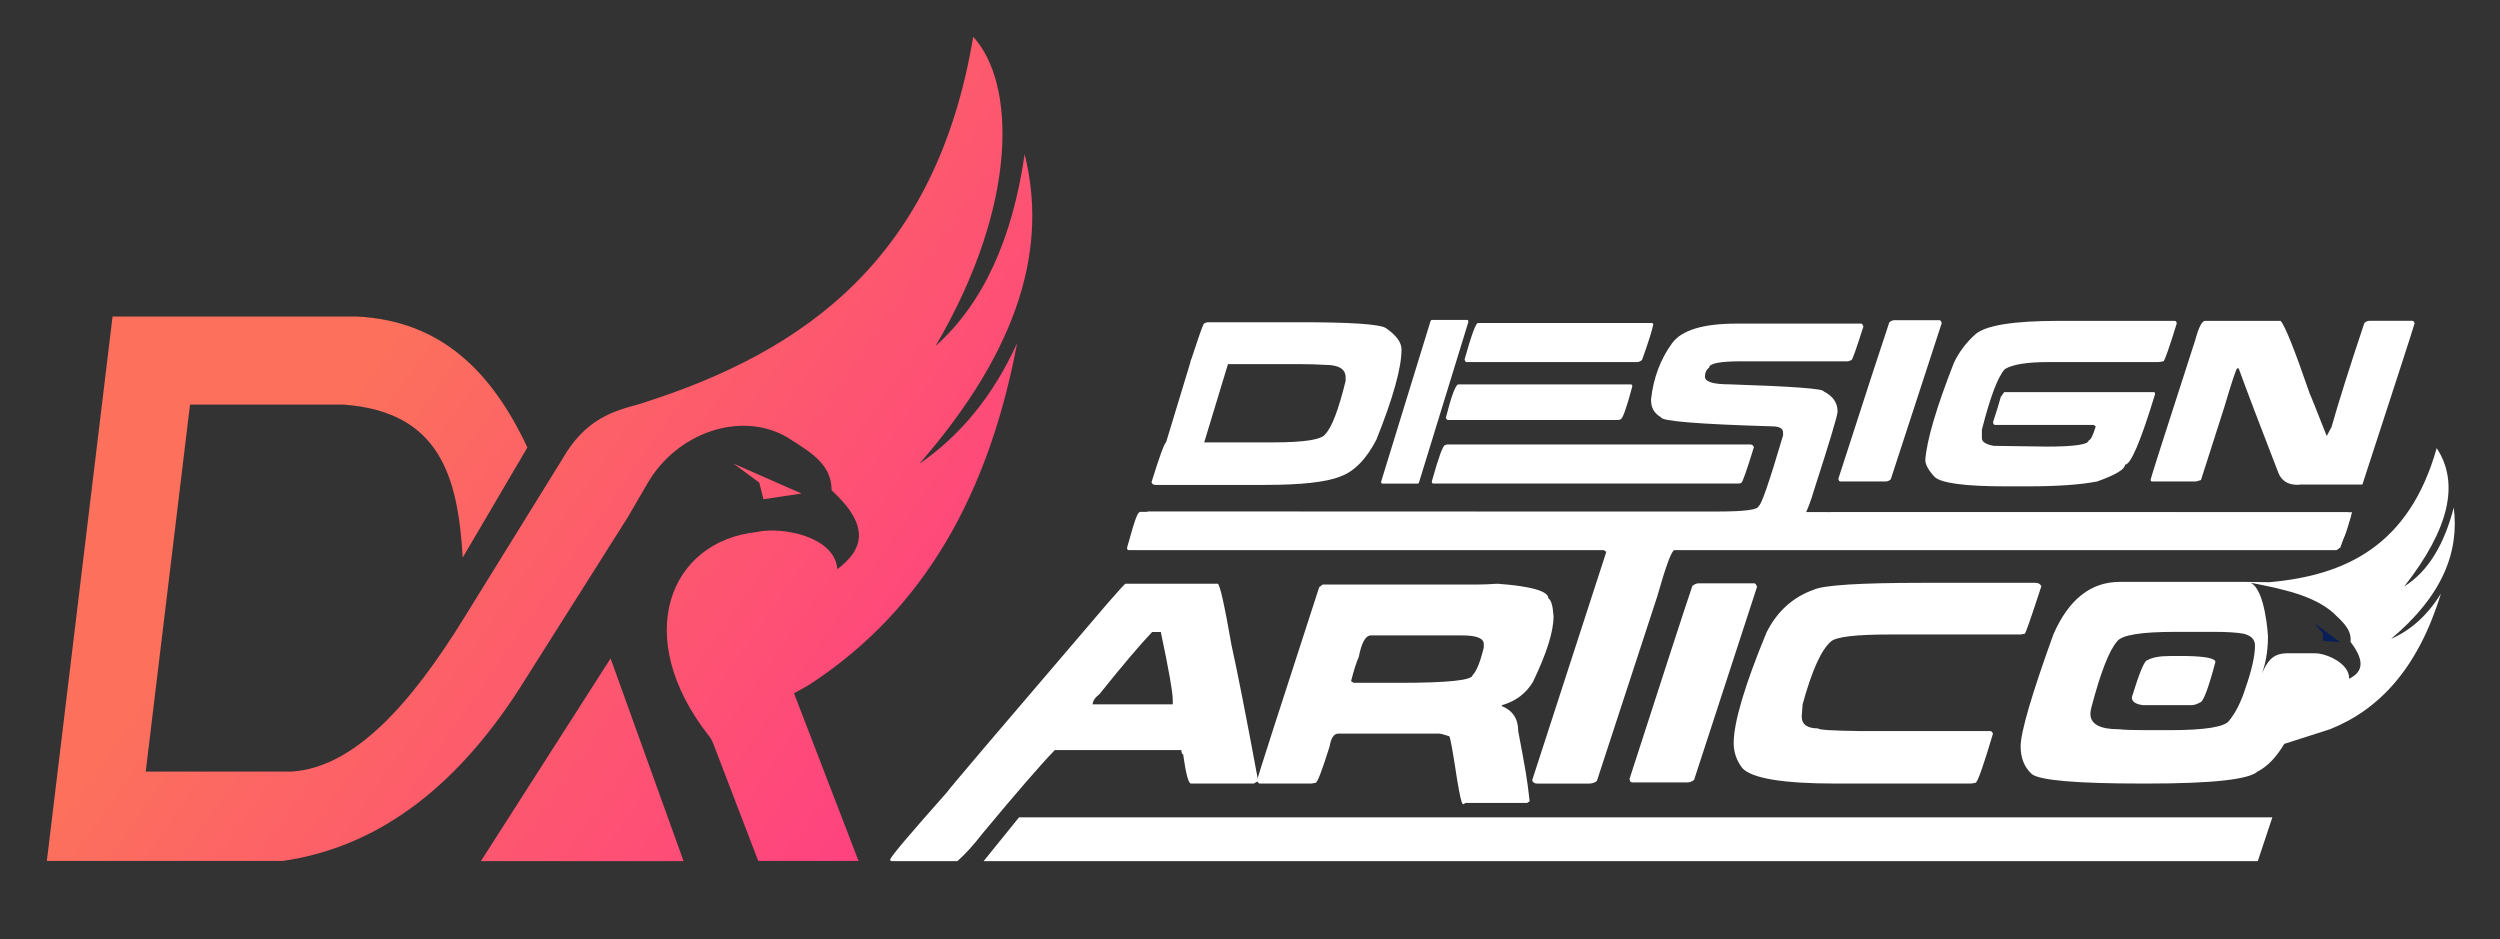
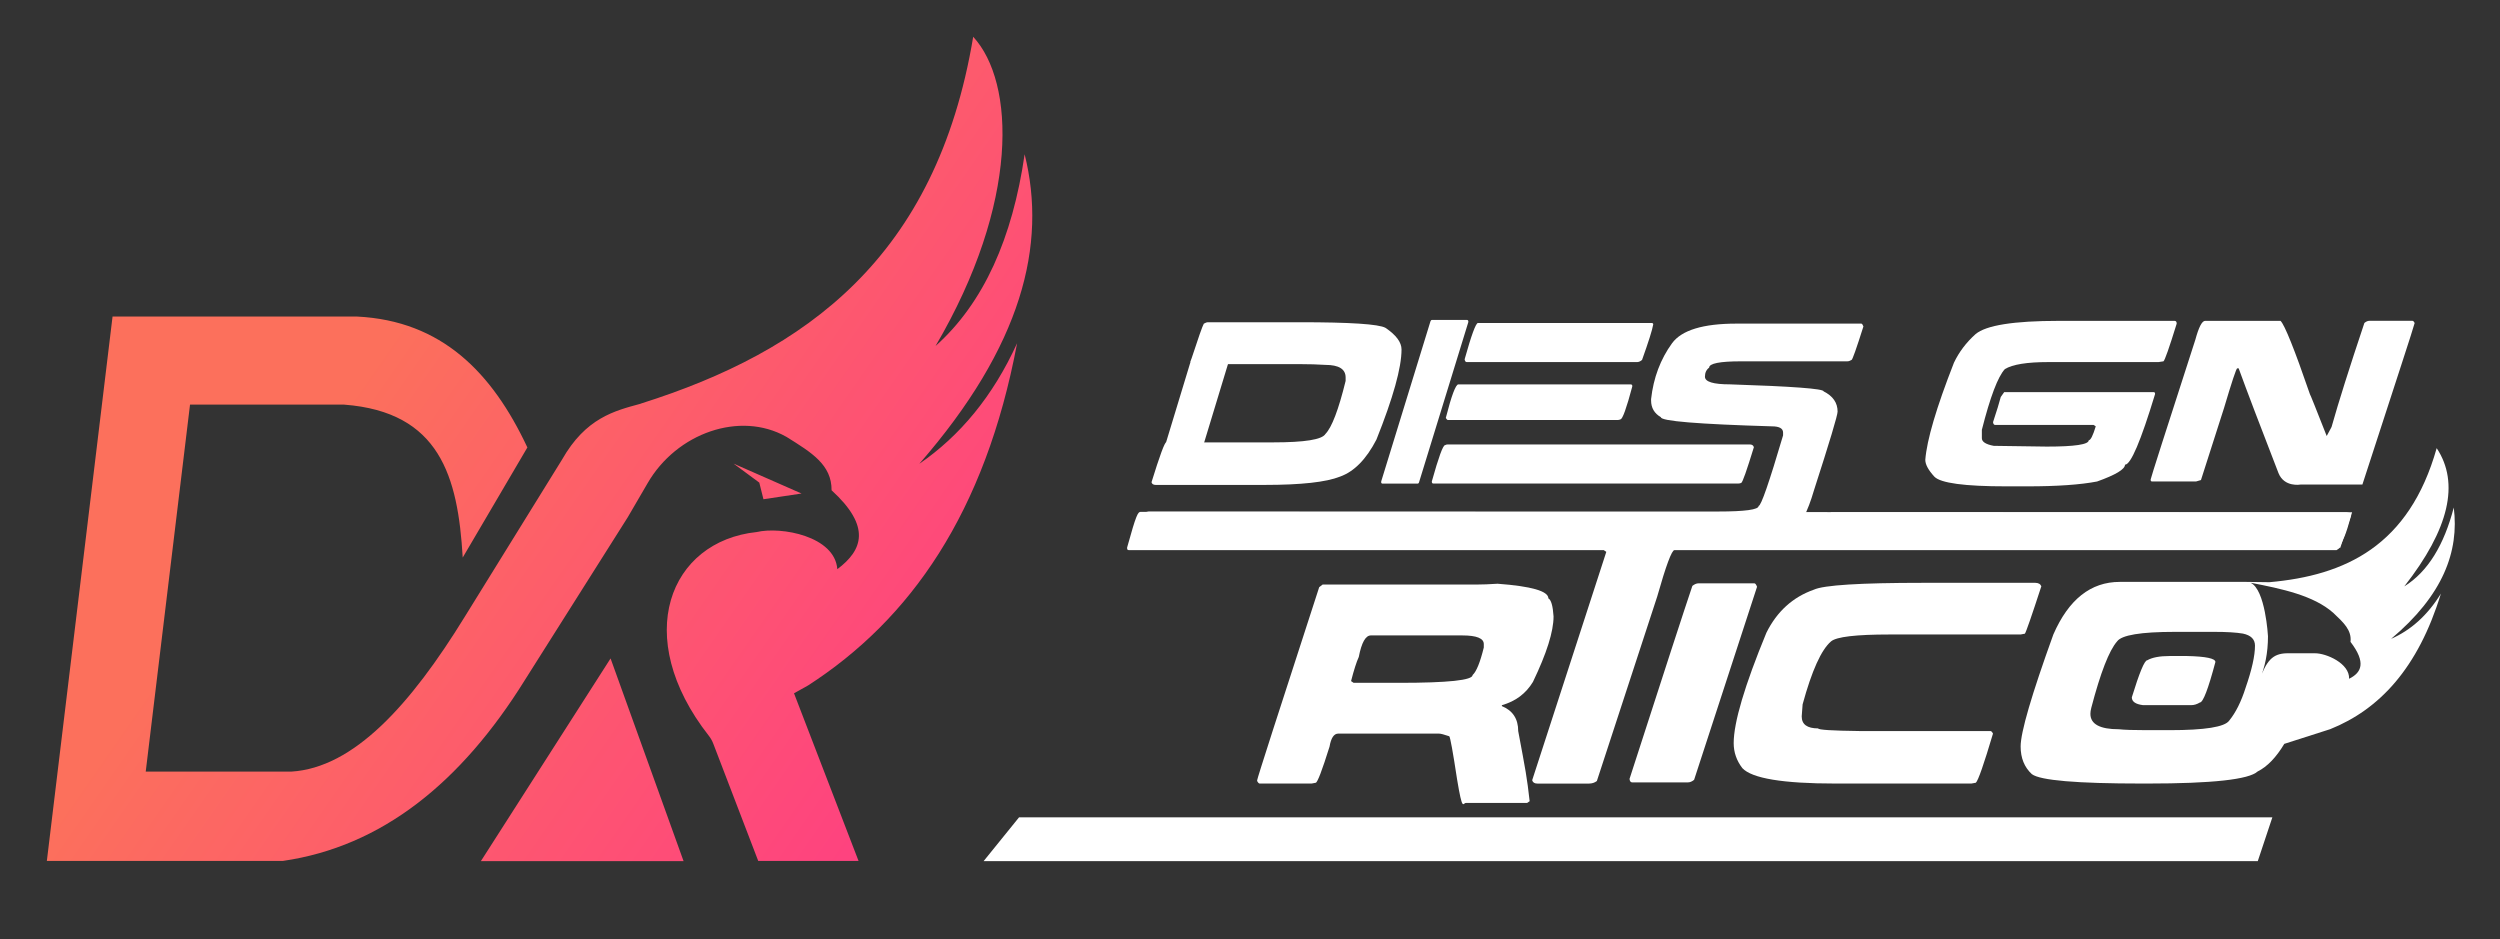
<svg xmlns="http://www.w3.org/2000/svg" version="1.1" id="Layer_1" x="0px" y="0px" viewBox="0 0 1210.14 454.62" style="enable-background:new 0 0 1210.14 454.62;" xml:space="preserve">
  <rect x="0" y="0" width="1210.14" height="454.62" fill="#333333" stroke="none" />
  <style type="text/css">
	.st0{fill:#FFFFFF;}
	.st1{fill:url(#SVGID_1_);}
	.st2{fill:url(#SVGID_00000058569952859041020050000012156105169462091665_);}
	.st3{fill:#FFFFFF;stroke:#FFFFFF;stroke-miterlimit:10;}
	.st4{fill:none;stroke:#000000;stroke-miterlimit:10;}
	.st5{fill:#fff;}
	.st6{fill:#fff;}
	.st7{clip-path:url(#SVGID_00000132791755599713256940000017607030601605242557_);fill:#fff;}
	.st8{clip-path:url(#SVGID_00000072240139571891922550000005631818551452302773_);fill:#fff;}
	.st9{clip-path:url(#SVGID_00000164512365514889828030000003761610072772386718_);fill:#fff;}
	.st10{clip-path:url(#SVGID_00000008115035666880770880000011654505970837236113_);fill:#fff;}
	.st11{clip-path:url(#SVGID_00000121974258511695680030000001482261183724225443_);fill:#fff;}
	.st12{clip-path:url(#SVGID_00000157288169375930714030000010848304828037199235_);fill:#fff;}
	.st13{clip-path:url(#SVGID_00000110446240272219342370000004883064843398316977_);fill:#fff;}
	.st14{clip-path:url(#SVGID_00000172409903023267067070000010640877404988943495_);fill:#fff;}
	.st15{clip-path:url(#SVGID_00000025441041755128738860000015148371097501945996_);fill:#fff;}
	.st16{clip-path:url(#SVGID_00000019665878686394611820000004559865456695537025_);fill:#fff;}
	.st17{fill:#FFFFFF;stroke:#000000;stroke-width:15;stroke-linejoin:round;stroke-miterlimit:10;}
	.st18{fill:url(#SVGID_00000042005733041311082900000000172732554441175443_);}
	.st19{fill:#00C3FA;}
	.st20{fill:url(#SVGID_00000145044428474313024720000008378508401486485903_);}
	.st21{fill:#5083EE;}
	.st22{fill:url(#SVGID_00000078020151336973447400000013713912106576929192_);}
	.st23{fill:#1395B9;}
	.st24{fill:#F16C21;}
	.st25{fill:none;stroke:#FFFFFF;stroke-width:1.5;stroke-miterlimit:10;}
	.st26{fill:#FF0000;}
	.st27{fill:none;stroke:#FFFFFF;stroke-width:4.008;stroke-miterlimit:10;}
	.st28{fill:none;stroke:#FF0000;stroke-width:4.008;stroke-miterlimit:10;}
	.st29{fill:#0B0F19;}
	.st30{fill-rule:evenodd;clip-rule:evenodd;fill:#FFFFFF;}
	.st31{fill-rule:evenodd;clip-rule:evenodd;fill:#C9E3BF;}
	.st32{fill-rule:evenodd;clip-rule:evenodd;fill:#F03535;}
	.st33{fill-rule:evenodd;clip-rule:evenodd;fill:#0B0F19;}
	.st34{fill:#FF00FF;stroke:#000000;stroke-width:0.296;stroke-miterlimit:10;}
	.st35{fill:#F03535;}
	.st36{fill-rule:evenodd;clip-rule:evenodd;fill:#fff;}
	.st37{fill-rule:evenodd;clip-rule:evenodd;fill:#C900BF;}
	.st38{fill-rule:evenodd;clip-rule:evenodd;fill:#FF6800;}
	.st39{fill-rule:evenodd;clip-rule:evenodd;fill:#999999;}
	.st40{fill-rule:evenodd;clip-rule:evenodd;fill:#4D4D4D;}
	.st41{fill-rule:evenodd;clip-rule:evenodd;fill:#C4FFC9;}
	.st42{fill-rule:evenodd;clip-rule:evenodd;fill:#000616;}
	.st43{fill-rule:evenodd;clip-rule:evenodd;}
	.st44{clip-path:url(#SVGID_00000037654089293920819440000014450476810895423125_);}
	.st45{fill:#fff;}
	.st46{fill-rule:evenodd;clip-rule:evenodd;fill:#fff;}
	.st47{clip-path:url(#SVGID_00000018223517033767349630000013565877517742674879_);}
	.st48{fill-rule:evenodd;clip-rule:evenodd;fill:#ff;}
	.st49{fill:url(#SVGID_00000106849486180927432060000009562746200734760322_);}
	.st50{fill:#071E57;}
</style>
  <g>
    <linearGradient id="SVGID_1_" gradientUnits="userSpaceOnUse" x1="519.025" y1="406.816" x2="182.354" y2="172.307">
      <stop offset="0" style="stop-color:#FF3788" />
      <stop offset="1" style="stop-color:#FC705C" />
    </linearGradient>
    <path class="st1" d="M445,224.51c49.75-57.12,61.91-106.01,50.98-149.84c-5.89,40.63-19.84,72.05-43.12,92.81   c40.74-69.48,38.53-127.6,18.22-149.68c-17.82,107.07-81.28,152.38-160.61,177.47l-0.53,0.2c-12.5,3.4-26.42,6.83-37.89,27.01   l-47.11,76.11c-26.26,42.69-53.72,73.07-83.94,74.91H70.54l21.44-177.64h74.61c46.28,3.55,55.08,34.74,57.39,74.02l31.3-53.29   c-17.08-36.42-41.53-61.29-82.36-63.36H54.48l-31.8,263.5h114.28c47.78-6.94,86.2-37.78,117.16-87.64l49.77-78.75   c0,0,4.23-7.17,9.55-16.39c14.09-24.42,44.82-35.1,67.06-22.58c0.13,0.07,0.27,0.15,0.4,0.23c11.99,7.49,21.7,13.37,21.63,25.72   c19.26,17.6,15.08,28.98,2.77,38.2c-1.15-16.01-27.23-20.76-39.03-17.98c-42.14,4.42-60.88,50.55-23.14,98.65   c0.9,1.15,1.62,2.44,2.14,3.8l21.75,56.75h48.56l-31.24-81.15l6.85-3.82c49.4-31.91,85.66-83.33,101.14-165.64   C480.57,191.98,464.56,211.06,445,224.51z M367.54,233.61l-12.45-9.19l32.9,14.47l-18.44,2.77L367.54,233.61z M295.55,318.72   l-62.78,98.12h98.12L295.55,318.72z" />
    <g>
      <g>
        <g>
-           <path class="st5" d="M544.78,282.56h44.63c1.01,0,3.24,9.86,6.68,29.59c3.05,13.8,7.36,35.77,12.93,65.91l-2.11,1.23h-30.42      c-1.21,0-2.47-4.72-3.78-14.16c-0.56,0-0.84-0.69-0.84-2.06h-61.29c-6.98,7.24-18.66,20.72-35.05,40.45      c-4.23,5.47-8.26,9.91-12.09,13.32h-31.7c-0.56,0-0.84-0.28-0.84-0.84c0.52-1.64,9.7-12.48,27.52-32.54      c0-0.43,26-31.01,78-91.77C541.74,285.61,544.52,282.56,544.78,282.56z M567.69,340.95v-2.11c0-3.74-1.93-14.71-5.8-32.93h-4.18      c-5.73,6-14.22,16.01-25.46,30.03c-2.23,1.74-3.34,3.41-3.34,5.01H567.69z" />
          <path class="st5" d="M724.92,282.56c16.38,1.21,24.58,3.57,24.58,7.08c1.34,0.72,2.18,3.64,2.51,8.75      c0,7.31-3.33,17.87-9.98,31.7c-3.41,5.64-8.42,9.39-15.04,11.26v0.44c5.28,2.16,7.91,6.19,7.91,12.09      c3.64,19.37,4.23,22.32,5.54,33.95l-1.23,0.84h-29.64c-1.44,0-1.61,4.55-4.26-11.44c-2.03-13.37-3.29-20.32-3.78-20.84      c-2.49-0.85-4.15-1.28-4.96-1.28h-48.81c-2.06,0-3.46,2.1-4.18,6.29c-3.6,11.5-5.83,17.33-6.68,17.5l-2.06,0.39h-25.07      c-0.39,0-0.8-0.41-1.23-1.23v-0.39c0-0.72,10.01-31.87,30.03-93.44l1.67-1.28h74.66C717.64,282.95,720.99,282.82,724.92,282.56z       M653.99,329.69l1.23,0.84h22.12c23.66,0,35.49-1.26,35.49-3.78c1.83-1.67,3.64-6.11,5.41-13.32v-1.67      c0-2.78-3.47-4.18-10.42-4.18h-44.24c-2.56,0-4.51,3.47-5.85,10.42C656.61,320.42,655.37,324.32,653.99,329.69z" />
          <path class="st5" d="M1135.99,247.98l2.06,0.44v1.23c-2.79,10.22-3.56,10.73-5.79,15.8l-1.23,0.84h-320.5      c-1.31,0-4.1,7.5-8.36,22.51l-29.2,89.26c-1.08,0.82-2.34,1.23-3.78,1.23h-25.02c-1.38,0-2.21-0.54-2.51-1.62l35.88-110.54      l-1.23-0.84H546.43c-0.56,0-0.84-0.28-0.84-0.84v-0.44c4.46-16.12,5.22-17.25,6.6-17.25L1135.99,247.98z" />
          <path class="st5" d="M822.15,282.37h27.08c0.43,0,0.85,0.56,1.28,1.67l-30.47,93.44c-1.02,0.82-1.98,1.23-2.9,1.23h-27.13      c-0.69,0-1.1-0.56-1.23-1.67c16.68-51.67,26.82-82.82,30.42-93.44C820.25,282.78,821.23,282.37,822.15,282.37z" />
          <path class="st5" d="M930.96,282.12h54.21c1.51,0,2.49,0.56,2.95,1.67c-4.75,14.58-7.41,22.23-7.96,22.95l-2.07,0.39h-63.4      c-16.29,0-25.74,1.11-28.36,3.34c-4.72,4.03-9.31,14.19-13.76,30.47c-0.29,3.47-0.44,5.42-0.44,5.85c0,3.87,2.65,5.8,7.96,5.8      c0,0.69,6.67,1.11,20,1.28h63.4c0.39,0,0.8,0.41,1.23,1.23c-4.42,14.88-7.19,22.81-8.31,23.79l-2.11,0.39H888.4      c-25.36,0-40.37-2.49-45.02-7.47c-2.78-3.64-4.18-7.67-4.18-12.09c0-9.99,5.27-27.8,15.83-53.43      c5.11-10.29,12.76-17.24,22.95-20.84C882.7,283.23,900.36,282.12,930.96,282.12z" />
          <g>
            <path class="st5" d="M1058.61,317.55h-8.36c-4.85,0-8.47,0.69-10.86,2.06c-1.31,0-3.8,5.98-7.47,17.94       c0,2.06,1.8,3.33,5.41,3.78h23.35c1.38,0,2.77-0.43,4.18-1.28c1.54,0,4.05-6.54,7.52-19.61       C1072.37,318.72,1067.78,317.75,1058.61,317.55z" />
            <path class="st5" d="M1157.42,309.25c25.12-21.08,33.02-42.29,30.34-63.58c-4.68,18.07-12.5,31.06-23.95,38.18       c21.72-27.7,26.9-49.99,15.68-66.92c-13.35,47.37-44.26,61.63-81,64.89l-11.18-0.15c0.01,0,0.01,0,0.02,0h-61.26       c-14.02,0-24.74,8.49-32.14,25.46c-10.55,29.23-15.83,47.3-15.83,54.21c0,5.57,1.8,10.03,5.41,13.37       c3.96,3.05,21.77,4.57,53.43,4.57h2.46c31.42,0,49.23-1.95,53.43-5.85c4.66-2.33,8.97-6.8,12.92-13.4l0.01,0.03l22.21-7.11       c23.7-9.52,42.5-29.39,53.57-65.62C1174.97,298,1166.84,305.11,1157.42,309.25z M1085.69,306.69c3.9,0.82,5.85,2.77,5.85,5.85       c0,4.85-1.52,11.67-4.57,20.45c-2.1,6.65-4.74,11.93-7.91,15.83c-2.16,3.08-11.76,4.62-28.8,4.62H1039       c-6.16,0-10.62-0.15-13.37-0.44c-9.18,0-13.76-2.49-13.76-7.47c0-0.85,0.15-1.83,0.44-2.95c4.46-17.01,8.62-27.7,12.48-32.1       c2.19-3.08,11.52-4.62,27.97-4.62h19.17C1077.79,305.86,1082.38,306.13,1085.69,306.69z M1137.1,328.56       c0.29-7.48-11.13-12.39-16.55-12.34h-13.5c-7.15,0.12-9.92,3.72-13.4,13.03c-3.57,10.32-3.21,9.21,0,0       c2.78-6.22,4.18-13.32,4.18-21.28c0,0-1.22-22.69-8.49-25.91c15.39,2.98,30.54,6.18,40.06,14.56       c4.99,4.69,9.03,8.41,8.38,14.08C1145.51,320.81,1143.07,325.6,1137.1,328.56z" />
-             <polygon class="st50" points="1124.45,306.55 1124.51,310.2 1132.67,310.85 1120.04,301.38      " />
          </g>
        </g>
        <g style="">
          <path class="st5" d="M576.59,174.13l-12.3,40.5h18.46l12.3-40.5H576.59z" />
          <path class="st5" d="M584.78,155.98h44.29c24.43,0,38.29,0.9,41.58,2.71c5.18,3.51,7.77,7,7.77,10.48      c0,8.82-4.05,23.36-12.15,43.62c-4.91,9.51-10.78,15.48-17.61,17.92c-6.69,2.68-18.85,4.02-36.49,4.02h-52.74      c-1.14,0-1.82-0.44-2.03-1.31c3.98-12.85,6.35-19.28,7.09-19.28h51.74c15.3,0,23.74-1.35,25.33-4.06      c3.11-3.16,6.37-11.72,9.8-25.69v-1.67c0-4.06-3.27-6.09-9.8-6.09c-3.85-0.24-7.79-0.36-11.83-0.36h-52.38      c-0.35,0-0.69-0.45-1.04-1.35c3.66-11.18,5.8-17.26,6.41-18.24C583.5,156.21,584.17,155.98,584.78,155.98z" />
          <path class="st5" d="M700.85,215.13h146.09c1.12,0,1.79,0.45,2.03,1.35c-3.45,11.26-5.48,17.01-6.09,17.25      c-0.4,0.21-0.85,0.32-1.35,0.32H693.76c-0.45,0-0.68-0.33-0.68-1c3.27-11.71,5.4-17.57,6.41-17.57      C699.89,215.25,700.34,215.13,700.85,215.13z M789.43,186.06c0.45,0.08,0.68,0.31,0.68,0.68v0.36      c-2.82,10.59-4.73,15.89-5.74,15.89c-0.4,0.21-0.85,0.32-1.35,0.32h-82.13c-0.32,0-0.66-0.33-1.04-1      c2.76-10.83,4.79-16.25,6.09-16.25H789.43z M715.42,156.34h84.16c0.45,0.05,0.68,0.28,0.68,0.68      c-0.45,2.66-2.26,8.39-5.42,17.21c-0.82,0.69-1.62,1.04-2.39,1.04h-82.45c-0.56,0-0.9-0.45-1.04-1.35      C712.24,162.2,714.39,156.34,715.42,156.34z" />
          <path class="st5" d="M901,156.66c0.32,0,0.65,0.45,1,1.35c-3.43,10.81-5.34,16.21-5.74,16.21c-0.74,0.45-1.42,0.68-2.03,0.68      h-51.38c-10.36,0-15.53,1.02-15.53,3.07c-1.35,0.98-2.03,2.44-2.03,4.38c0,2.47,4.05,3.7,12.15,3.7      c30.19,0.98,45.29,2.11,45.29,3.39c4.51,2.26,6.77,5.52,6.77,9.8c0,1.78-3.82,14.51-11.47,38.2      c-2.92,10.06-6.53,17.17-10.83,21.31c-5.05,4.51-12.25,6.77-21.63,6.77c-5.89,0.45-14.23,0.68-25.01,0.68H549.29      c-0.32,0-0.65-0.45-1-1.35c3.37-10.73,5.4-16.37,6.09-16.93l1.67-0.32h275.63c13.06,0,19.6-0.9,19.6-2.71      c1.17,0,5.11-11.38,11.83-34.14v-1.35c0-2.02-1.81-3.03-5.42-3.03c-35.82-1.06-53.73-2.54-53.73-4.42      c-3.16-1.83-4.74-4.53-4.74-8.09v-0.68c1.14-10.28,4.53-19.29,10.16-27.05c4.65-6.32,15.02-9.48,31.11-9.48H901z" />
-           <path class="st5" d="M916.93,154.99h21.95c0.35,0,0.69,0.45,1.04,1.35l-24.7,75.72c-0.82,0.66-1.61,1-2.35,1h-21.99      c-0.56,0-0.89-0.45-1-1.35c13.52-41.88,21.73-67.12,24.66-75.72C915.39,155.32,916.19,154.99,916.93,154.99z" />
          <path class="st5" d="M970.15,189.8h72.33c0.45,0.05,0.68,0.28,0.68,0.68v0.32c-6.91,22.76-11.75,34.14-14.54,34.14      c0,2.2-4.5,4.91-13.5,8.13c-8.13,1.57-19.4,2.35-33.82,2.35h-10.16c-20.21,0-31.81-1.57-34.81-4.7      c-2.92-3.19-4.38-5.89-4.38-8.13c0.74-9.61,5.36-25.28,13.86-47c2.47-5.2,5.96-9.82,10.48-13.86      c5.07-4.28,18.48-6.41,40.23-6.41h56.12c0.66,0,1,0.45,1,1.35c-3.66,11.82-5.8,17.9-6.41,18.24l-2.39,0.36h-53.37      c-10.3,0-17.3,1.13-20.99,3.39c-3.37,3.61-7.09,13.41-11.15,29.4v4.06c0,1.75,1.92,2.99,5.78,3.7h0.32      c3.37,0,11.83,0.12,25.37,0.36c13.52,0,20.27-1.02,20.27-3.07c0.9,0,2.03-2.24,3.39-6.73l-1.04-0.68h-47.64      c-0.58,0-0.93-0.45-1.04-1.35c1.81-5.44,3.05-9.51,3.74-12.19L970.15,189.8z" />
          <path class="st5" d="M1128.6,206.69c3.37-11.98,8.67-28.76,15.89-50.35c0.82-0.69,1.61-1.04,2.35-1.04h20.95      c0.35,0,0.69,0.35,1.04,1.04c-1.14,4.2-7.27,22.69-25.3,78.21c-0.35,0-29.92,0-29.92,0s-7.89,1.47-10.7-5.56      c-9-23.21-15.43-40.11-19.28-50.71h-0.68c-0.45,0-2.59,6.43-6.41,19.28l-11.15,34.81l-2.35,0.68h-21.31      c-0.45,0-0.68-0.23-0.68-0.68v-0.32c0-0.5,7.21-23.05,21.63-67.63c1.65-6.08,3.23-9.12,4.74-9.12h36.49      c2.04,2.04,6.78,13.87,14.22,35.49c0.21,0.24,2.92,7,8.13,20.27L1128.6,206.69z" />
          <path class="st5" d="M692.43,155.51l-23.83,77.45c-0.17,0.57,0.09,1.14,0.52,1.14h17.1c0.28,0,0.56-0.25,0.67-0.63l23.83-77.45      c0.17-0.57-0.09-1.14-0.52-1.14h-17.1C692.81,154.88,692.54,155.14,692.43,155.51z" />
          <polygon class="st5" points="1132.82,265.16 1138.55,247.98 886.32,247.98 872.42,265.16 1132.82,265.16     " />
        </g>
        <polygon class="st5" points="1099.95,395.64 493.27,395.64 476.12,416.84 1092.89,416.84    " />
      </g>
    </g>
  </g>
</svg>